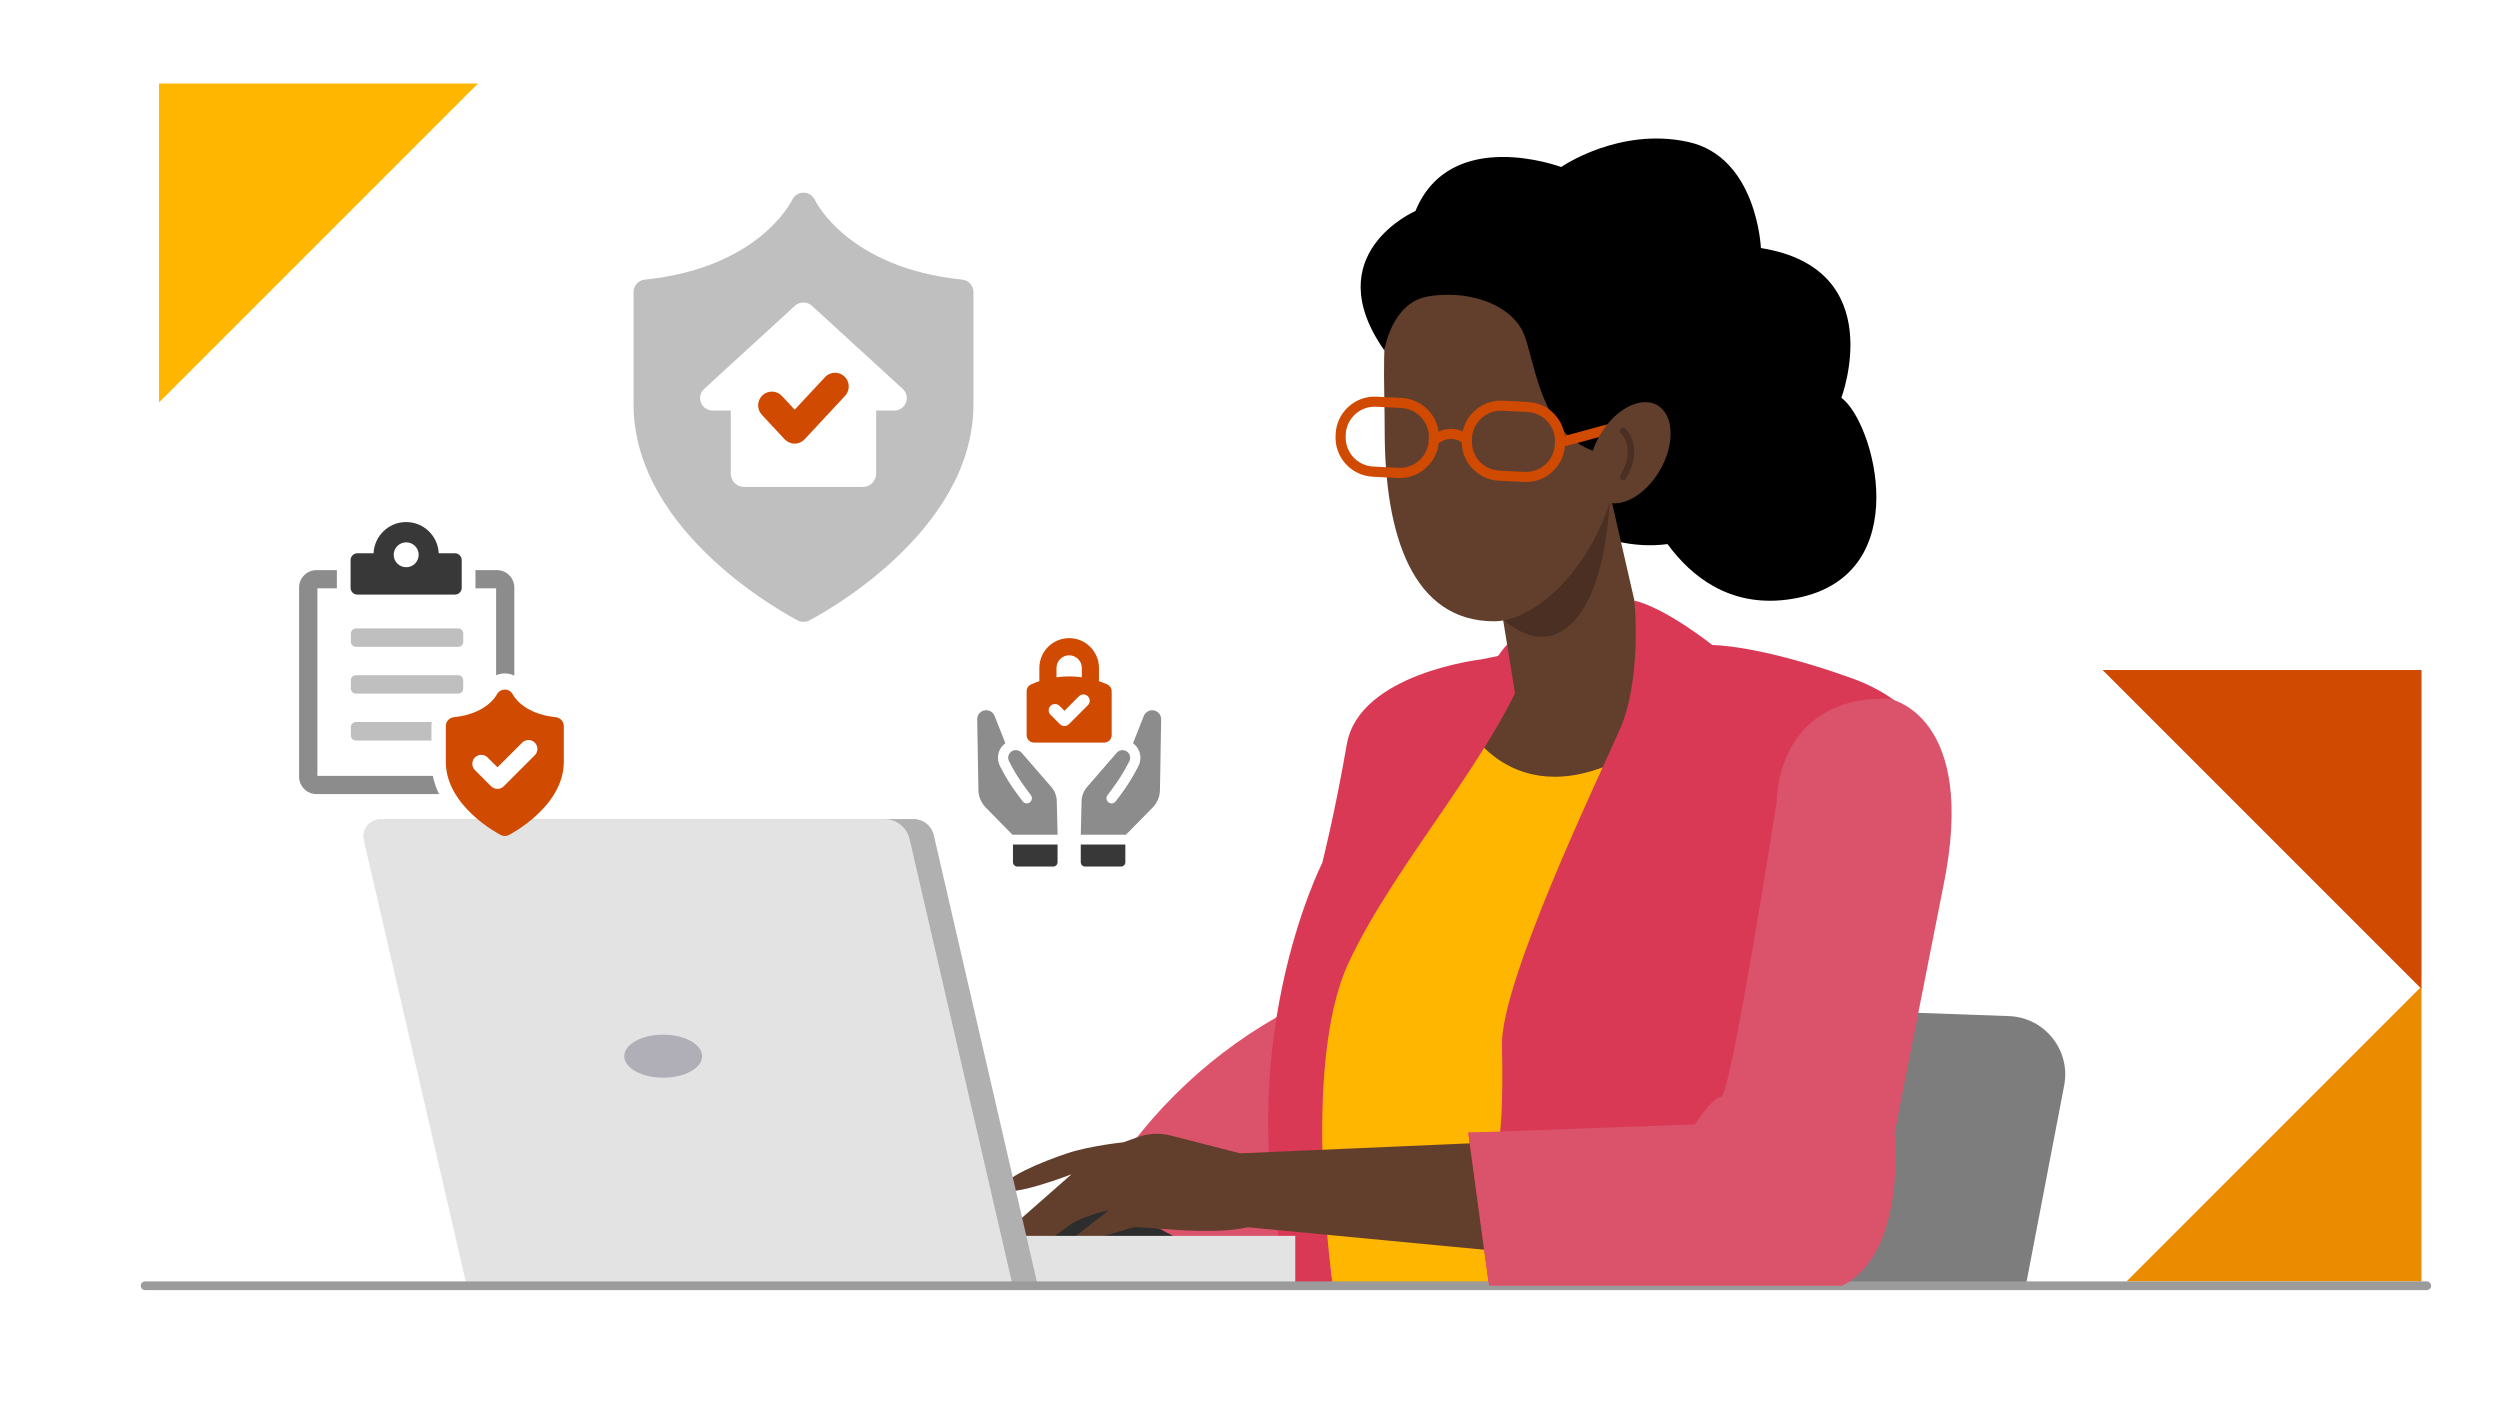
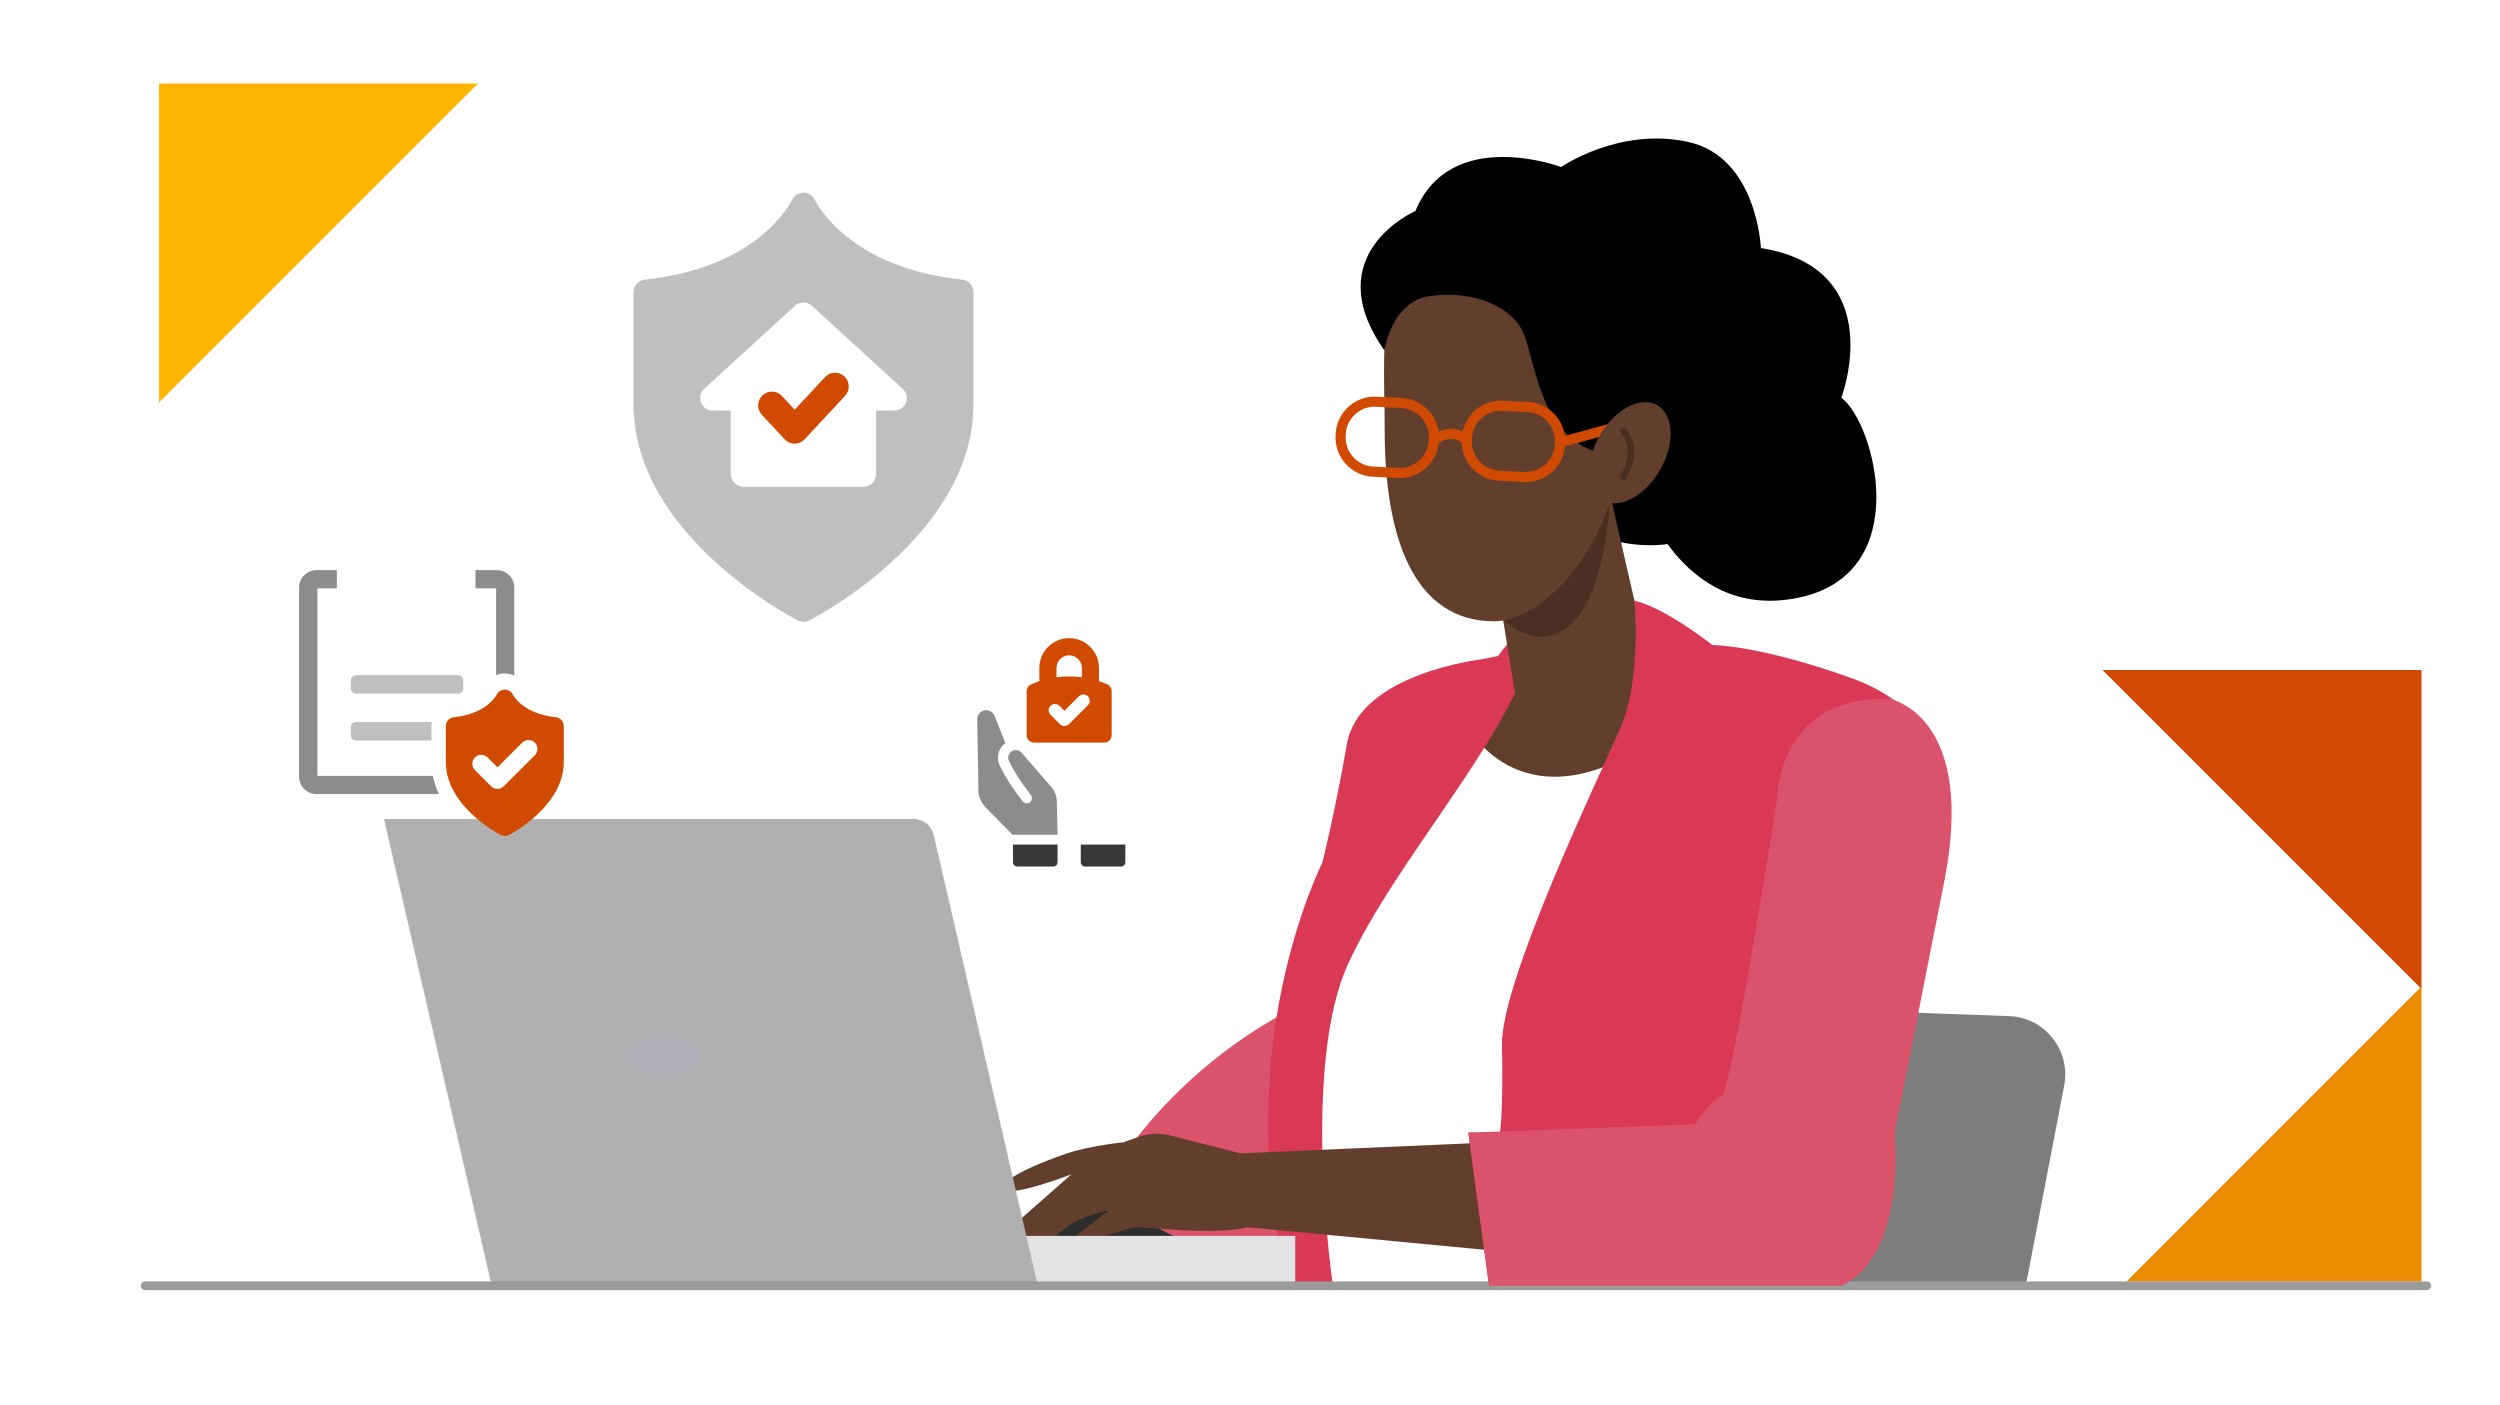
<svg xmlns="http://www.w3.org/2000/svg" id="Vrstva_1" width="655" height="368" viewBox="0 0 655 368">
  <polygon points="38.05 103.84 38.11 103.9 38.17 103.84 38.05 103.84" style="fill:#eb8c00; stroke-width:0px;" />
  <polygon points="41.67 21.89 41.67 105.44 125.22 21.89 41.67 21.89" style="fill:#ffb600; stroke-width:0px;" />
  <polygon points="634.43 175.54 550.88 175.54 634.43 259.09 634.43 175.54" style="fill:#d04a02; stroke-width:0px;" />
  <polygon points="557.16 335.72 597.35 335.72 634.43 335.72 634.43 258.45 597.35 295.53 557.16 335.72" style="fill:#eb8c00; stroke-width:0px;" />
  <path d="M477.06,264.45l49.29,1.77c9.37.34,16.23,8.95,14.47,18.16l-10.06,52.48h-81.02l27.32-72.42Z" style="fill:#7d7d7d; stroke-width:0px;" />
  <path d="M304.28,303.79s-61.9,32.25-56.71,31.51c5.19-.74,75.99-1.48,75.99-1.48l-19.28-30.03Z" style="fill:#2d2d2d; stroke-width:0px;" />
  <path d="M338.23,264.45c-20,10.51-37.09,26.52-48.88,45.8,12.21,13.46,30.67,21.23,48.74,19.26,1.71-.19,3.56-.52,4.7-1.81,1.16-1.29,1.27-3.18,1.32-4.92.5-19.31-2.86-39.26-5.88-58.34Z" style="fill:#db536a; stroke-width:0px;" />
  <path d="M409.35,135.61s18.52,13.75,39.01,3.37c20.49-10.38-23.09-60.9-23.09-60.9l-5.81,9.82-10.1,47.71Z" style="fill:#000; stroke-width:0px;" />
-   <polygon points="401.78 169.92 351.51 241.38 341.91 285.52 349.23 336.87 390.14 336.87 440.92 175.38 401.78 169.92 401.78 169.92" style="fill:#ffb600; stroke-width:0px;" />
  <path d="M384.7,190.67s14.53,27.04,49.5,2.64c34.97-24.39,0-21.45,0-21.45l-27.62-.11-15.16,7.16-6.72,11.75Z" style="fill:#623f2d; stroke-width:0px;" />
  <path d="M401.78,169.92l-13.62,2.83s-32.06,3.64-35.29,22.23c-3.23,18.59-6.45,31.13-6.45,31.13,0,0-25.08,49.31-8.51,110.76h11.32s-8.49-57.4,4.04-84.48c12.53-27.08,40.02-56.19,48.51-82.46Z" style="fill:#d93954; stroke-width:0px;" />
  <path d="M401.78,163.49s-9,4.45-11.64,13.48c-2.63,9.03,1.28,0,1.28,0l7.56,1,2.8-14.48Z" style="fill:#d93954; stroke-width:0px;" />
  <polygon points="436.64 194.04 400.1 201.18 392.15 152.13 388.16 127.48 419.95 121.26 428.22 157.36 436.64 194.04" style="fill:#623f2d; stroke-width:0px;" />
  <path d="M421.92,127.25s0,33.96-14.91,39.11c-9.68,3.34-19.73-10.93-19.73-10.93l34.64-28.18Z" style="fill:#4a2f22; stroke-width:0px;" />
  <path d="M391.48,65c-32.93,0-28.69,20.66-28.69,47.91s7.29,49.87,28.69,49.87c13.28,0,32.93-21.19,32.93-48.44s0-49.33-32.93-49.33Z" style="fill:#623f2d; stroke-width:0px;" />
  <path d="M362.7,91.82s1.83-12.5,11.41-14.15c9.58-1.65,20.39,1.32,24.53,8.56,4.14,7.24,4.14,36.42,30.47,32.69v8.45s10.53,35.55,41.8,29.29c31.27-6.25,20.08-46.29,11.52-52.44,0,0,12.84-33.8-21.07-39.23,0,0-.99-23.86-19.09-27.81-18.1-3.95-33.24,6.58-33.24,6.58,0,0-28.97-10.86-38.18,11.52,0,0-25.89,11.23-8.15,36.53Z" style="fill:#000; stroke-width:0px;" />
  <path d="M391.42,299.28l-66.5,2.89-18.23-4.67c-2.8-.72-5.75-.58-8.48.39l-3.91,1.4s-8.66.87-14.73,2.89c-6.07,2.02-17.62,6.64-16.46,9.24,1.16,2.6,17.62-3.75,17.62-3.75l-18.39,16.15,3.02,7.83s29.53-9.82,31.84-10.11c2.31-.29,20.09,2.31,29.69,0l66.78,6.35-2.24-28.59Z" style="fill:#623f2d; stroke-width:0px;" />
  <path d="M290.53,317.1s-6.78,1.32-10.49,4.01c-3.7,2.69-5.72,4.25-5.72,4.25l.65,3.83,15.56-12.1Z" style="fill:#2d2d2d; stroke-width:0px;" />
  <path d="M428.22,157.36s2.04,20.48-3.81,33.73c-5.85,13.25-31.29,66.26-30.9,82.83.39,16.57-.51,22.82-.51,22.82h-8.31l5.44,40.12h92.48s11.78-12.15,12.52-32.03c.74-19.88,12.85-66.5,14.84-80.1,3.75-25.64-6.37-40.46-25.03-47.12-24.45-8.72-36.31-8.61-36.31-8.61,0,0-12-9.59-20.41-11.65Z" style="fill:#d93954; stroke-width:0px;" />
  <rect x="244.45" y="323.8" width="94.91" height="13.06" style="fill:#e3e3e3; stroke-width:0px;" />
  <path d="M271.9,336.87h-143.07l-28.23-122.28h138.77c2.52,0,4.71,1.74,5.28,4.2l27.26,118.08Z" style="fill:#b0b0b0; stroke-width:0px;" />
-   <path d="M265.35,336.87H122.27l-26.95-116.72c-.66-2.84,1.5-5.56,4.42-5.56h131.96c3.16,0,5.91,2.18,6.62,5.27l27.01,117.01Z" style="fill:#e3e3e3; stroke-width:0px;" />
  <ellipse cx="173.76" cy="276.72" rx="10.2" ry="5.64" style="fill:#b0afb8; stroke-width:0px;" />
  <path d="M635.81,338.01H38.02c-.63,0-1.14-.51-1.14-1.14s.51-1.14,1.14-1.14h597.79c.63,0,1.14.51,1.14,1.14s-.51,1.14-1.14,1.14Z" style="fill:#9b9b9b; stroke-width:0px;" />
  <path d="M349.92,114.14c-.28,5.65,4.08,10.47,9.72,10.76l6.59.33c.55.03,1.09.01,1.63-.05,2.13-.23,4.13-1.12,5.75-2.59,2.03-1.84,3.22-4.36,3.36-7.09l.02-.48c.28-5.65-4.08-10.48-9.72-10.76l-6.59-.33c-2.73-.14-5.36.8-7.38,2.64-2.03,1.84-3.22,4.36-3.36,7.09l-.02.49ZM352.57,114.27l.02-.49c.1-2.03.98-3.9,2.49-5.26,1.2-1.09,2.69-1.75,4.27-1.92.4-.04.8-.05,1.21-.03l6.59.33c4.18.21,7.42,3.79,7.21,7.98l-.02.48c-.1,2.03-.99,3.9-2.49,5.26-1.5,1.36-3.44,2.06-5.47,1.95l-6.59-.33c-4.18-.21-7.42-3.79-7.21-7.98Z" style="fill:#d04a02; stroke-width:0px;" />
  <path d="M382.98,115.2c-.28,5.64,4.08,10.46,9.73,10.75l6.57.33c.55.03,1.09.01,1.63-.05,2.13-.23,4.14-1.12,5.76-2.59,2.03-1.84,3.22-4.36,3.36-7.09l.02-.5c.28-5.64-4.08-10.46-9.73-10.74l-6.57-.33c-2.73-.14-5.36.8-7.39,2.64-2.03,1.84-3.22,4.36-3.36,7.09l-.02.5ZM385.63,115.33l.02-.5c.1-2.03.98-3.89,2.49-5.26,1.2-1.09,2.69-1.75,4.27-1.92.4-.04.8-.05,1.21-.03l6.57.33c4.18.21,7.42,3.78,7.21,7.97l-.02.5c-.1,2.03-.98,3.89-2.49,5.26-1.51,1.36-3.45,2.06-5.48,1.96l-6.57-.33c-4.18-.21-7.42-3.78-7.21-7.97Z" style="fill:#d04a02; stroke-width:0px;" />
  <path d="M409.8,114.24l15.09-4.08c.71-.19,1.43.23,1.63.93.19.71-.23,1.43-.93,1.63l-15.09,4.08c-.07.02-.14.03-.21.04-.64.07-1.25-.33-1.42-.97-.19-.71.23-1.43.93-1.63Z" style="fill:#d04a02; stroke-width:0px;" />
  <path d="M385.15,114.24c.56.47.64,1.3.18,1.87-.23.28-.55.44-.88.47s-.7-.06-.99-.3c-3.39-2.81-6.57-.17-6.93.14-.55.49-1.38.44-1.87-.1-.49-.54-.45-1.38.1-1.87,1.76-1.59,6.2-3.68,10.39-.21Z" style="fill:#d04a02; stroke-width:0px;" />
  <path d="M434.92,123.17c-3.97,6.87-10.71,10.41-15.07,7.89-4.35-2.51-4.67-10.12-.7-17,3.97-6.87,10.71-10.41,15.07-7.89,4.35,2.51,4.67,10.12.7,17Z" style="fill:#623f2d; stroke-width:0px;" />
  <path d="M425.27,125.8c-.15,0-.3-.04-.44-.12-.41-.24-.54-.77-.3-1.17,4.25-7.12.2-10.92.16-10.96-.35-.32-.38-.86-.06-1.21.32-.35.86-.38,1.21-.06.05.05,5.12,4.8.16,13.1-.16.27-.44.42-.74.42Z" style="fill:#4a2f22; stroke-width:0px;" />
  <path d="M390.14,336.87l-5.44-40.12,59.38-2.16s4.36-6.9,6.9-7.27,14.53-77.37,14.53-77.37c0,0-.36-27.61,29.42-26.88,0,0,23.61,4,14.17,49.4l-12.71,64.3s3.33,31.53-13.77,40.1h-92.48Z" style="fill:#db536a; stroke-width:0px;" />
  <path d="M252.09,73.26c-29.65-3.03-38.26-20.16-38.62-20.92-.54-1.13-1.68-1.85-2.94-1.86h-.02c-1.26,0-2.41.73-2.95,1.86-.35.73-8.95,17.89-38.63,20.92-1.67.17-2.94,1.58-2.94,3.25v29.43c0,34.13,41.27,55.72,43.03,56.62.47.24.98.36,1.5.36s1.03-.12,1.5-.36c1.76-.9,43.02-22.49,43.02-56.62v-29.43c0-1.68-1.27-3.08-2.94-3.25ZM234.3,107.56h-4.75v16.54c0,1.92-1.56,3.48-3.49,3.48h-31.12c-1.92,0-3.48-1.56-3.48-3.48v-16.54h-4.75c-2.99,0-4.41-3.67-2.21-5.68l23.79-21.78c1.25-1.14,3.17-1.14,4.42,0l23.79,21.78c2.2,2.02.78,5.68-2.21,5.68Z" style="fill:#bfbfbf; stroke-width:0px;" />
  <path d="M216.16,98.8l-7.95,8.54-3.34-3.59c-1.35-1.46-3.64-1.54-5.09-.18-1.46,1.35-1.54,3.63-.19,5.09l5.97,6.42c.68.73,1.64,1.15,2.64,1.15s1.95-.42,2.63-1.15l10.58-11.37c1.35-1.46,1.27-3.73-.18-5.09-1.45-1.35-3.73-1.27-5.08.18Z" style="fill:#d04a02; stroke-width:0px;" />
-   <path d="M93.24,164.64h26.81c.73,0,1.32.59,1.32,1.32v2.2c0,.73-.59,1.31-1.31,1.31h-26.81c-.73,0-1.31-.59-1.31-1.31v-2.2c0-.73.59-1.31,1.31-1.31Z" style="fill:#bfbfbf; stroke-width:0px;" />
  <path d="M93.24,176.91h26.81c.73,0,1.31.59,1.31,1.31v2.2c0,.73-.59,1.31-1.31,1.31h-26.81c-.73,0-1.32-.59-1.32-1.32v-2.2c0-.73.59-1.31,1.31-1.31Z" style="fill:#bfbfbf; stroke-width:0px;" />
  <path d="M91.92,190.49v2.2c0,.73.59,1.32,1.32,1.32h19.8v-3.78c0-.37.04-.71.08-1.06h-19.88c-.73,0-1.32.59-1.32,1.32Z" style="fill:#bfbfbf; stroke-width:0px;" />
  <path d="M83.16,203.28v-49.13h5.1v-4.78h-5.33c-2.54,0-4.57,2.05-4.57,4.55v49.58c0,2.5,2.03,4.55,4.57,4.55h32.1c-.73-1.48-1.28-3.07-1.63-4.78h-30.25Z" style="fill:#8c8c8c; stroke-width:0px;" />
  <path d="M129.97,176.93c.69-.33,1.46-.49,2.28-.49.89,0,1.75.2,2.5.57v-23.09c0-2.5-2.03-4.55-4.57-4.55h-5.61v4.78h5.41v22.79Z" style="fill:#8c8c8c; stroke-width:0px;" />
-   <path d="M93.65,155.79h25.53c1,0,1.79-.79,1.79-1.79v-7.26c0-.98-.79-1.79-1.79-1.79h-4.23c-.22-4.55-3.94-8.17-8.54-8.17s-8.31,3.62-8.54,8.17h-4.23c-.98,0-1.79.81-1.79,1.79v7.26c0,1,.81,1.79,1.79,1.79ZM106.42,142.09c1.81,0,3.27,1.46,3.27,3.27s-1.46,3.25-3.27,3.25-3.27-1.46-3.27-3.25,1.46-3.27,3.27-3.27Z" style="fill:#383838; stroke-width:0px;" />
  <path d="M145.62,187.91c-8.59-.88-11.13-5.68-11.25-5.93-.39-.8-1.19-1.3-2.08-1.31-.89,0-1.72.5-2.13,1.3-.1.21-2.63,5.05-11.26,5.94-1.19.12-2.1,1.13-2.1,2.33v9.36c0,11.64,13.8,18.86,14.39,19.17.34.17.7.26,1.07.26s.73-.09,1.07-.26c.59-.3,14.39-7.53,14.39-19.17v-9.36c0-1.2-.91-2.2-2.1-2.33ZM140.1,197.89l-8.12,8.12c-.46.46-1.05.68-1.65.68s-1.2-.23-1.65-.68l-4.25-4.25c-.91-.91-.91-2.39,0-3.31.91-.91,2.39-.91,3.31,0l2.6,2.59,6.47-6.47c.91-.91,2.39-.91,3.31,0,.91.91.91,2.39,0,3.31Z" style="fill:#d04a02; stroke-width:0px;" />
  <path d="M270.95,194.56h18.36c1.07,0,1.95-.87,1.95-1.95v-11.51c0-.76-.45-1.46-1.15-1.78-.68-.31-1.4-.59-2.18-.85v-3.47c0-4.3-3.5-7.81-7.81-7.81s-7.81,3.5-7.81,7.81v3.47c-.78.26-1.49.54-2.18.85-.7.31-1.15,1.01-1.15,1.78v11.51c0,1.07.87,1.95,1.95,1.95ZM276.8,175.01c0-1.83,1.49-3.32,3.32-3.32s3.32,1.49,3.32,3.32v2.43c-2.21-.3-4.44-.3-6.64,0v-2.43ZM275.24,184.93c.65-.64,1.69-.64,2.34,0l1.3,1.3,3.8-3.8c.65-.64,1.69-.64,2.34,0,.65.65.65,1.69,0,2.34l-4.97,4.97c-.32.32-.75.48-1.17.48s-.85-.16-1.17-.48l-2.47-2.47c-.65-.65-.65-1.69,0-2.34Z" style="fill:#d04a02; stroke-width:0px;" />
  <path d="M275.44,206.18l-7.77-8.96c-.35-.4-.84-.65-1.39-.69-.54-.04-1.06.14-1.46.5-.68.61-.87,1.6-.45,2.41l.22.43c1.18,2.32,2.58,4.56,4.15,6.65l1.35,1.81c.21.29.31.64.25,1-.05.36-.24.67-.53.89-.29.22-.64.3-1,.25-.35-.05-.67-.24-.88-.53l-1.35-1.81c-1.66-2.21-3.14-4.58-4.39-7.04l-.22-.43c-.97-1.9-.53-4.22,1.06-5.64.12-.11.25-.21.38-.3l-2.83-7.16c-.33-.82-1.13-1.42-2.01-1.48-.67-.05-1.31.17-1.8.63-.49.46-.75,1.08-.74,1.75l.31,18.51c.03,1.74.72,3.37,1.93,4.61l6.99,7.12h11.83l-.22-8.99c-.07-1.3-.58-2.55-1.43-3.53Z" style="fill:#8c8c8c; stroke-width:0px;" />
  <path d="M265.4,225.9c0,.63.51,1.13,1.13,1.13h9.42c.63,0,1.13-.51,1.13-1.13v-4.64h-11.68v4.64Z" style="fill:#383838; stroke-width:0px;" />
-   <path d="M303.49,186.72c-.49-.46-1.13-.69-1.8-.63-.88.07-1.68.66-2.01,1.48l-2.83,7.16c.13.09.25.19.37.3,1.59,1.42,2.03,3.74,1.06,5.64l-.22.43c-1.26,2.46-2.73,4.83-4.39,7.04l-1.35,1.81c-.21.29-.53.48-.88.53-.36.05-.71-.04-1-.25-.29-.22-.47-.53-.53-.89-.05-.36.04-.71.25-1l1.35-1.81c1.57-2.09,2.97-4.33,4.15-6.65l.22-.43c.42-.82.23-1.81-.45-2.41-.4-.36-.92-.54-1.46-.5-.55.04-1.04.29-1.39.69l-7.77,8.96c-.85.98-1.36,2.24-1.43,3.53l-.22,8.99h11.83l6.99-7.12c1.21-1.23,1.9-2.87,1.93-4.61l.31-18.51c.01-.67-.25-1.29-.74-1.75Z" style="fill:#8c8c8c; stroke-width:0px;" />
  <path d="M283.16,225.9c0,.63.51,1.13,1.13,1.13h9.42c.63,0,1.13-.51,1.13-1.13v-4.64h-11.68v4.64Z" style="fill:#383838; stroke-width:0px;" />
</svg>